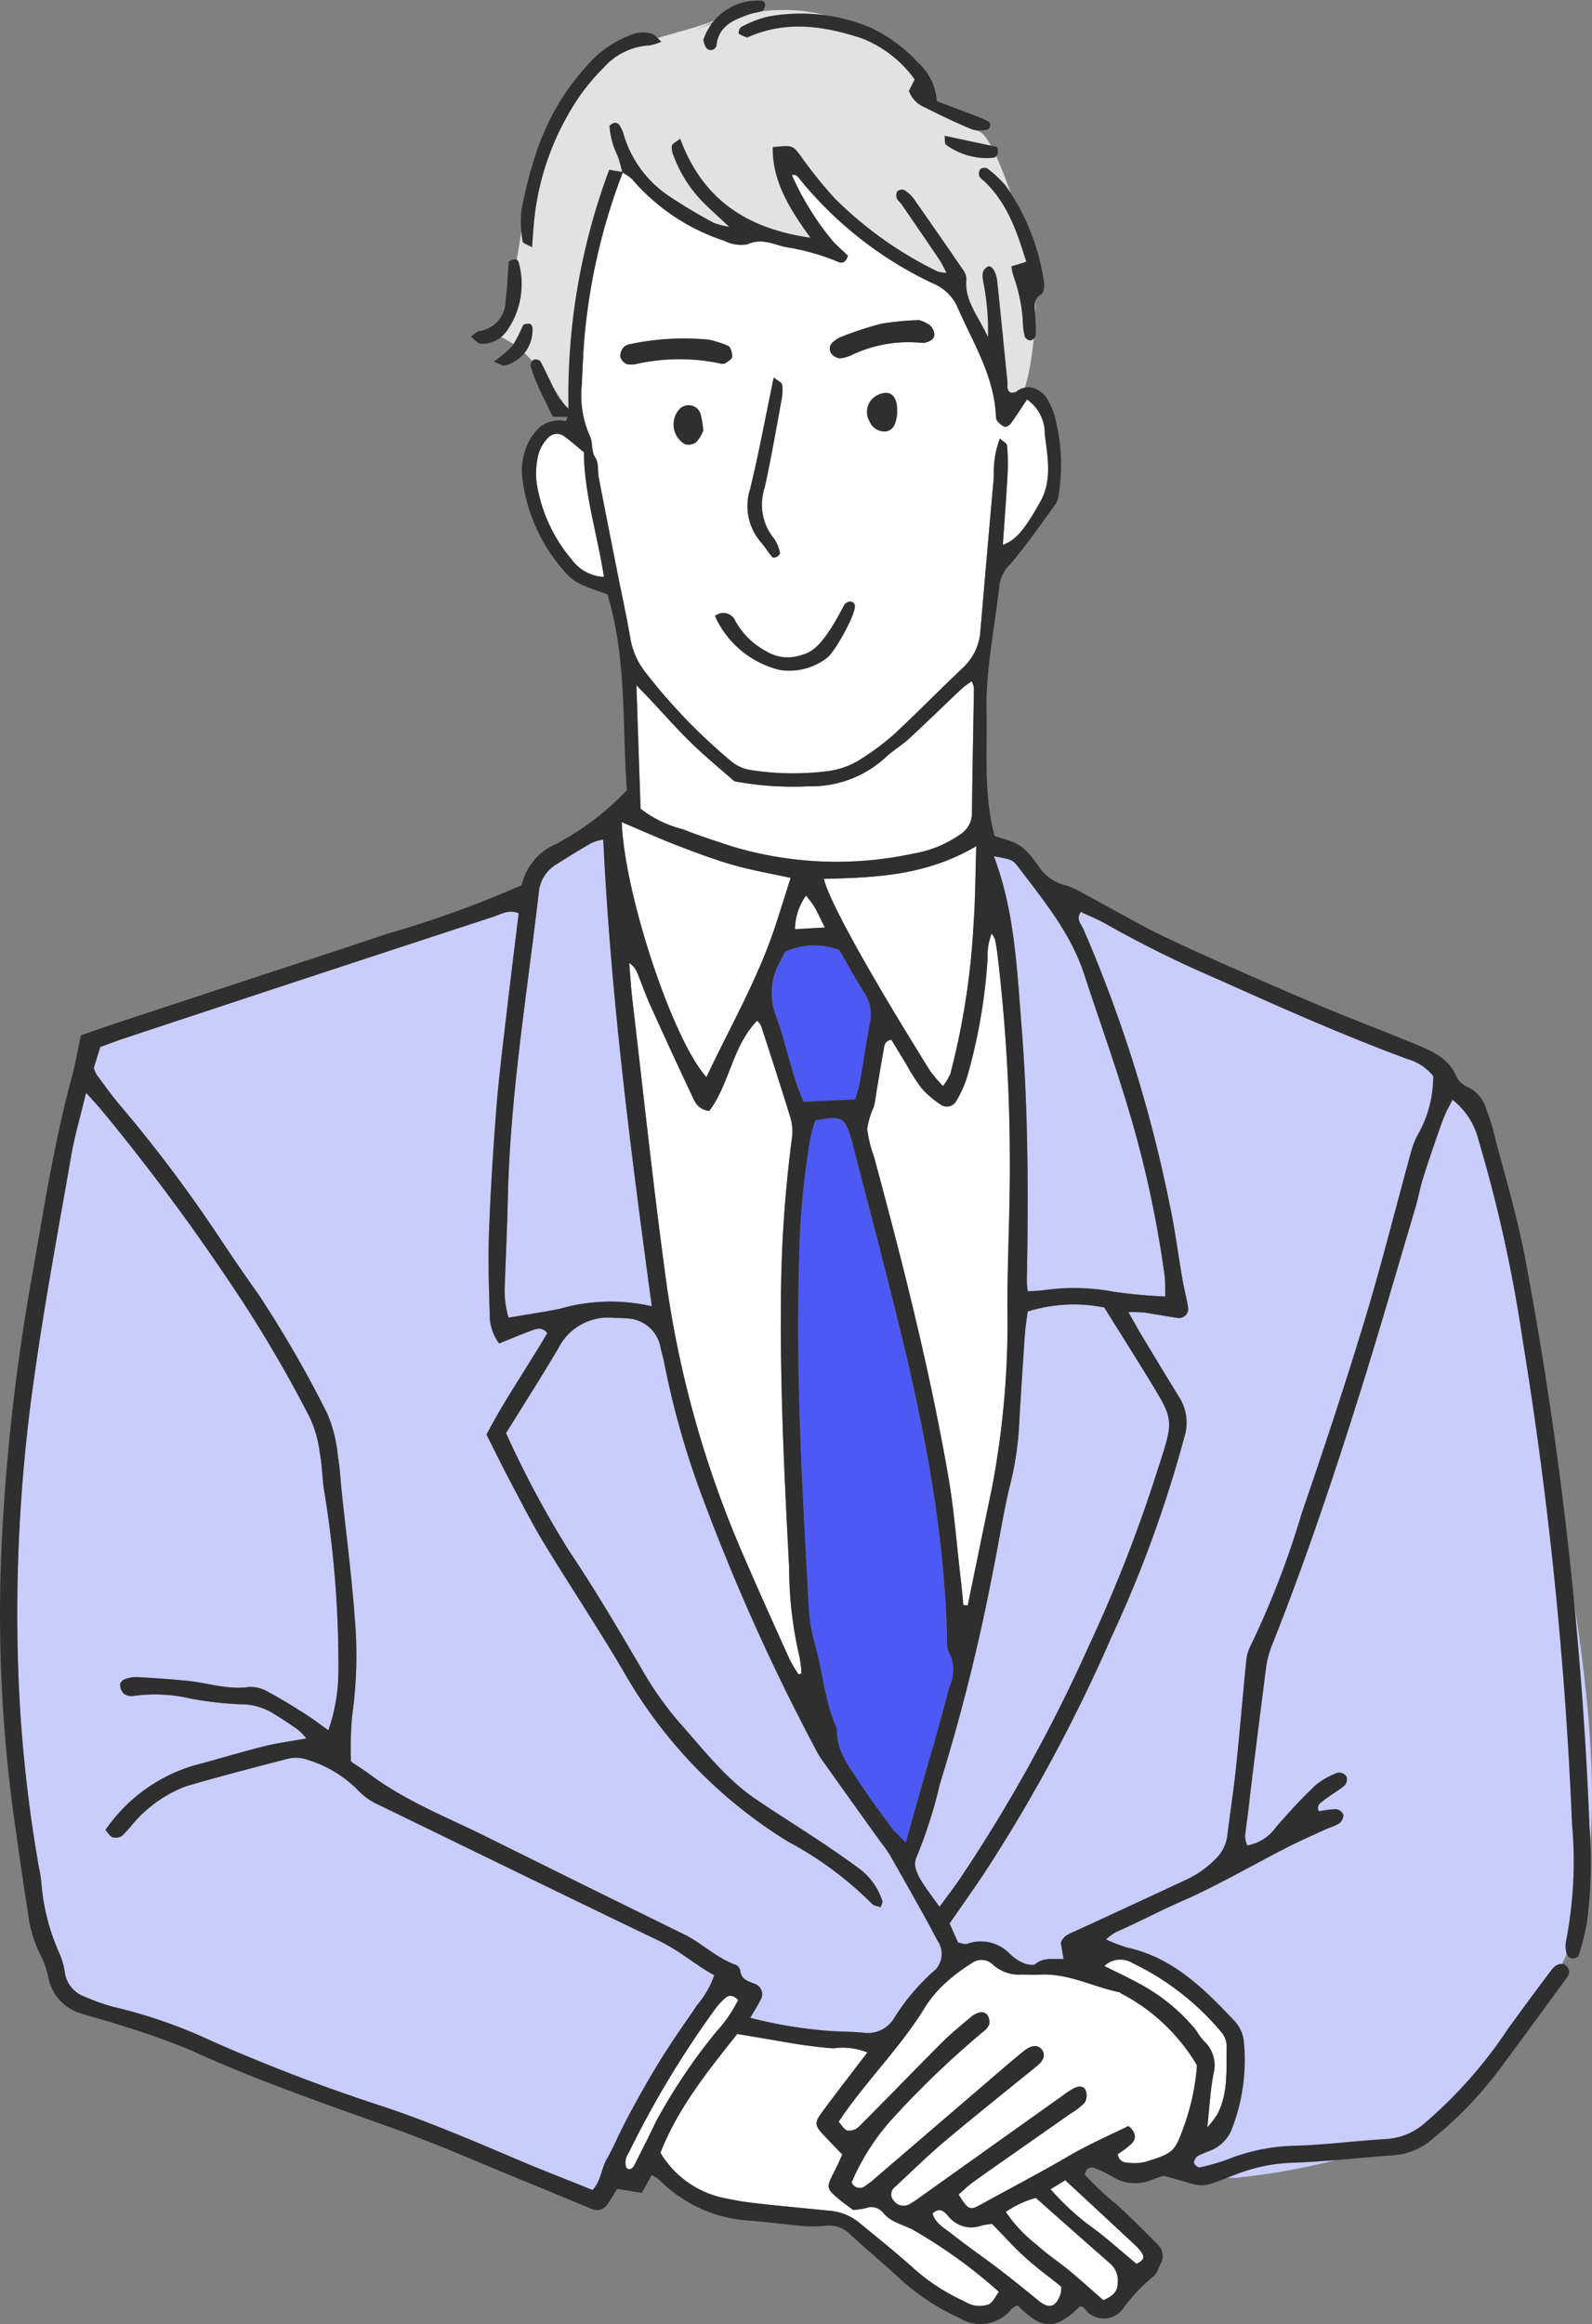
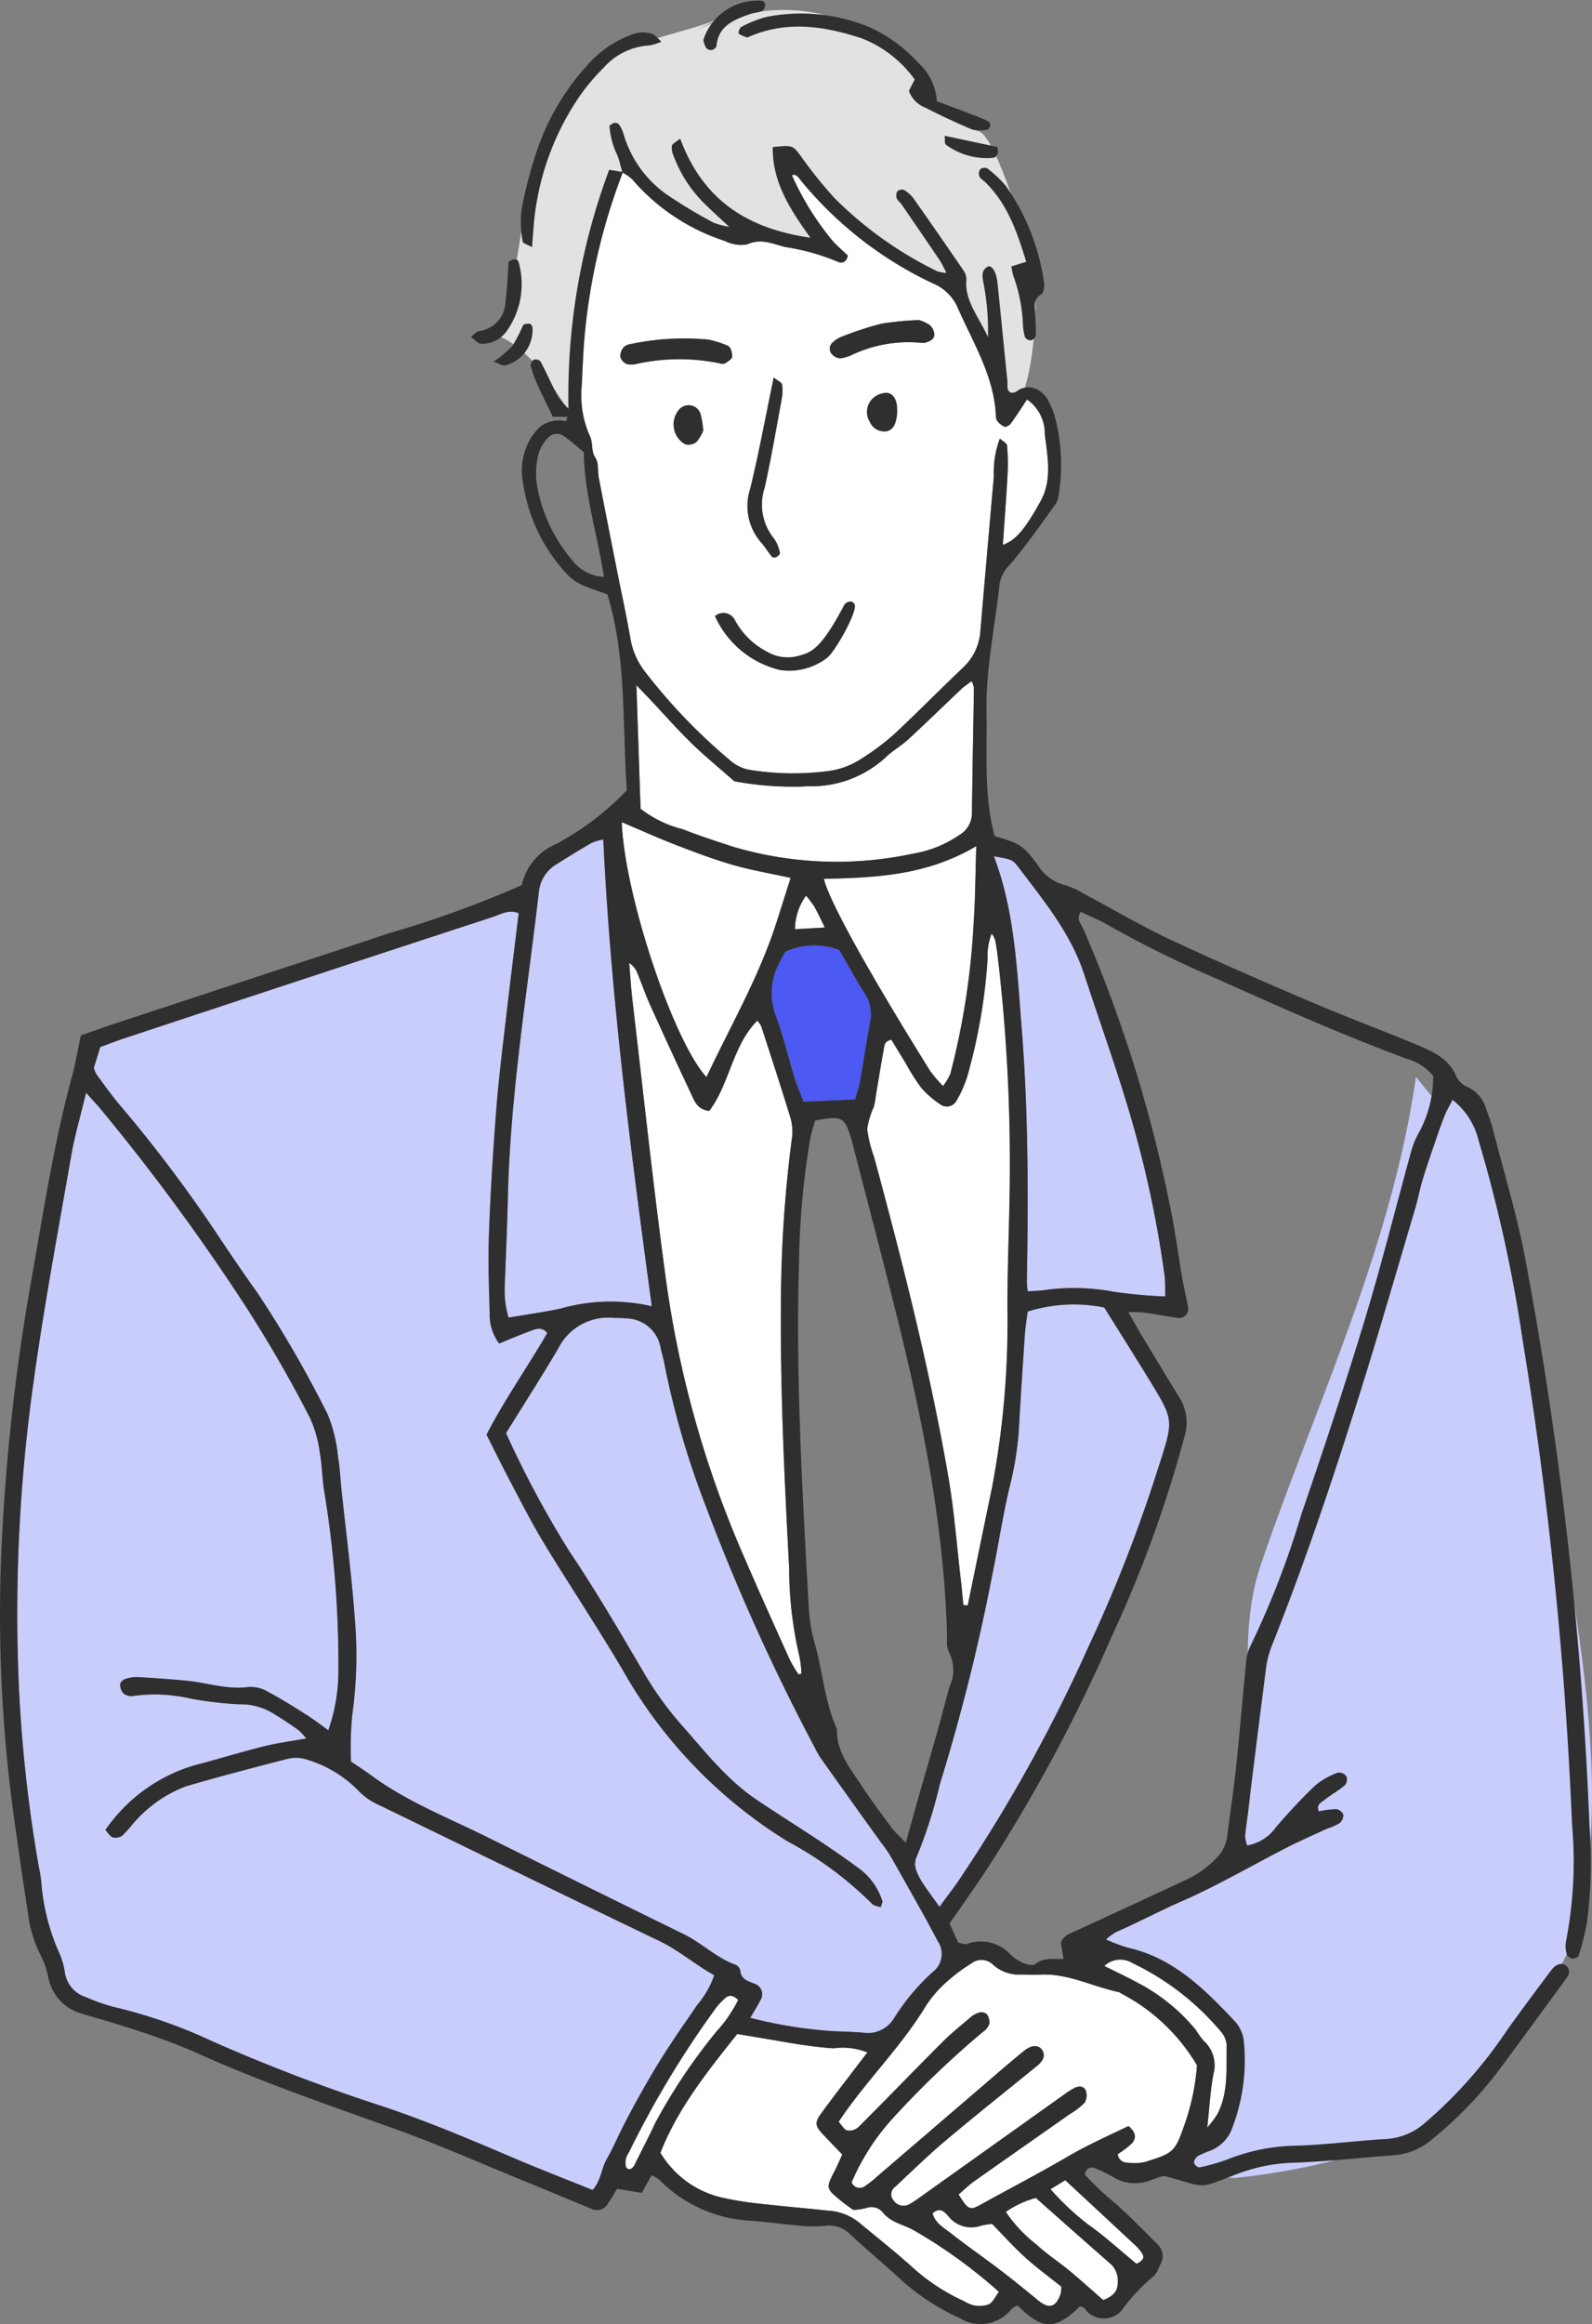
<svg xmlns="http://www.w3.org/2000/svg" width="116.48" height="169.932" viewBox="0 0 116.48 169.932">
  <rect x="0" y="0" width="116.48" height="169.932" fill="#808080" stroke="none" />
  <g id="イラスト" transform="translate(-854.398 -3.746)">
    <g id="グループ_104" data-name="グループ 104" transform="translate(854.398 3.746)">
      <path id="パス_796" data-name="パス 796" d="M120.52,394.892c.294-.265.561-.4.623-.592a.837.837,0,0,0-.12-.7c-2.339-2.623-4.742-5.183-8.118-6.506-1-.391-2.058-.655-3.1-.946a1.465,1.465,0,0,0-.747.019.594.594,0,0,0-.36.367.541.541,0,0,0,.163.484,5.516,5.516,0,0,0,1.235.476,15.611,15.611,0,0,1,8.053,4.852C118.884,393.142,119.622,393.93,120.52,394.892Z" transform="translate(-9.982 -254.537)" fill-rule="evenodd" />
      <path id="パス_797" data-name="パス 797" d="M207.551,55.619c-2.831,3.622-2.678,9.185-2.942,14-.028.51-.049,1.022-.069,1.532a7.336,7.336,0,0,0,.574,3.745c.271.523.069,1.1.421,1.621.255.38.153.988.25,1.487.435,2.256.884,4.513,1.33,6.767.323,1.629.683,3.253.965,4.888a5.468,5.468,0,0,0,1.038,2.439,41.577,41.577,0,0,0,6.367,6.619,2.916,2.916,0,0,0,1.361.618,20.049,20.049,0,0,0,5.728.082,5.814,5.814,0,0,0,2.483-.943,18.177,18.177,0,0,0,2.3-1.722c1.73-1.608,3.385-3.3,5.1-4.924a4.014,4.014,0,0,0,1.246-2.71q.484-5.629.982-11.26a6.871,6.871,0,0,1,.439-2.751c.224.2.512.339.525.5a14.89,14.89,0,0,1,.039,2.1c-.093,1.718-.228,3.433-.346,5.171.887-.325,1.527-.956,2.768-3.208.843-1.528.5-3.24.3-4.874a3.012,3.012,0,0,0-1.3-2.547c-.41.617-.777,1.2-1.181,1.752-.1.132-.346.28-.465.241a1.439,1.439,0,0,1-.543-.441.645.645,0,0,1-.087-.365c-.138-2.971-1.73-5.427-2.859-8.046a3.418,3.418,0,0,0-1.785-1.646,27.808,27.808,0,0,1-9.6-7.475c-.192-.237-.368-.538-.765-.42l.058-.028a10.362,10.362,0,0,0,3.094,4.937c.346.353.716.68,1.025.973-.13.554-.493.582-.761.439a16.3,16.3,0,0,0-3.831-1.068c-.907-.223-1.745-.661-2.764-.194a2.635,2.635,0,0,1-1.655-.251,15.053,15.053,0,0,1-6.751-4.485,3.478,3.478,0,0,0-.732-.518Zm11.027,15.016c.3.243.593.365.623.528a3.48,3.48,0,0,1-.048,1.133c-.394,2.134-.761,4.274-1.23,6.391a3.922,3.922,0,0,0,.7,3.751,2.781,2.781,0,0,1,.415,1.033c.019.069-.124.221-.224.277s-.293.075-.341.021c-.284-.338-.516-.72-.8-1.055a4.054,4.054,0,0,1-.816-3.919c.631-2.594,1.11-5.224,1.723-8.16Zm-4.731-2.764a7.57,7.57,0,0,1,1.392.446c.2.1.314.532.3.8-.011.174-.319.35-.52.484a.527.527,0,0,1-.372,0,14.6,14.6,0,0,0-6.082.033,1.517,1.517,0,0,1-.745.014.858.858,0,0,1-.464-.533,1,1,0,0,1,.224-.667.824.824,0,0,1,.495-.252A18.913,18.913,0,0,1,213.847,67.872Zm15.374-1.434a3.206,3.206,0,0,1,.78.368,1.078,1.078,0,0,1,.329.638c.03.374-.287.53-.6.628a.906.906,0,0,1-.379.026,9.716,9.716,0,0,0-5.02.871,2.644,2.644,0,0,1-.9.269.937.937,0,0,1-.623-.338.6.6,0,0,1,.114-.851,1.8,1.8,0,0,1,.642-.4,23.7,23.7,0,0,1,2.9-.947,21.981,21.981,0,0,1,2.759-.265Z" transform="translate(-161.968 -43.036)" fill="#fff" fill-rule="evenodd" />
      <path id="パス_798" data-name="パス 798" d="M267.264,268.186a7.892,7.892,0,0,0-.156-1.276,28.607,28.607,0,0,1-.746-6.457c-.328-6.314-.643-12.63-.6-18.956a94.324,94.324,0,0,1,.8-12.42,3.587,3.587,0,0,0-.093-1.489c-.687-2.258-1.426-4.5-2.154-6.748a1.984,1.984,0,0,0-.284-.391c-1.828,1.858-2.016,4.611-3.512,6.6-.9-.105-1.1-.761-1.361-1.315q-1.509-3.209-2.97-6.441c-.341-.755-.609-1.544-.926-2.311a1.57,1.57,0,0,0-.6-.751c.073.878.121,1.76.225,2.635.816,6.912,1.551,13.836,2.492,20.731a76.57,76.57,0,0,0,5.675,20.039c1.089,2.523,2.222,5.026,3.351,7.532a10.878,10.878,0,0,0,.645,1.084Z" transform="translate(-208.628 -145.817)" fill="#fff" fill-rule="evenodd" />
      <path id="パス_799" data-name="パス 799" d="M195.462,430.825c.623.516.566.941.218,1.3a7.268,7.268,0,0,1-.992.746.662.662,0,0,0,.7.623,3.369,3.369,0,0,0,1.305-.051c2.193-.679,2.175-.744,2.976-3.011a17,17,0,0,0,.812-4.051,13.912,13.912,0,0,0-5.537-5.247.639.639,0,0,0-.163-.1c-1.926-.4-3.722-1.384-5.762-1.285-.444.023-.894.009-1.339-.006a2.857,2.857,0,0,1-2.117-.711,1.194,1.194,0,0,0-1.592-.1,12.583,12.583,0,0,0-1.831,1.373,8.487,8.487,0,0,0-1.5,1.738c-1.661,2.746-3.921,5.029-5.789,7.613-.185.255-.36.519-.592.852.228.244.4.583.644.644a1.038,1.038,0,0,0,.825-.269c2.034-2.033,4.029-4.1,6.063-6.138.674-.676,1.422-1.282,2.154-1.9a1.6,1.6,0,0,1,.671-.338.585.585,0,0,1,.506.163.991.991,0,0,1,.161.692,1.238,1.238,0,0,1-.469.579,68,68,0,0,0-6.634,6.36,16.679,16.679,0,0,0-2.97,4.637.633.633,0,0,0,.959.291,7.453,7.453,0,0,0,.9-.71q4.073-3.489,8.14-6.983c.873-.748,1.74-1.506,2.638-2.227.558-.45,1.086-.422,1.325-.009.212.367.089.731-.408,1.135-2.229,1.816-4.482,3.6-6.682,5.452-1.269,1.067-2.458,2.231-3.668,3.364a.674.674,0,0,0-.138,1.008.887.887,0,0,0,1.19.264,8.446,8.446,0,0,0,.8-.532l10.46-7.447a5.7,5.7,0,0,1,.806-.514c.309-.15.686-.145.811.208a1.051,1.051,0,0,1-.076.87,5,5,0,0,1-1.054.813c-2.353,1.652-4.714,3.3-7.059,4.957-.4.285-.755.639-1.115.95.7,1.132.831,1.177,1.617.738,2.121-1.172,4.276-2.289,6.367-3.512C192.446,432.222,193.943,431.556,195.462,430.825Z" transform="translate(-112.897 -275.378)" fill="#fff" fill-rule="evenodd" />
      <path id="パス_800" data-name="パス 800" d="M219.656,259.369q.889-4.308,1.775-8.615a64.433,64.433,0,0,0,1.126-13.133c0-3.571.193-7.142.176-10.713a126.948,126.948,0,0,0-.9-15.088c-.047-.378-.108-.756-.182-1.13a2.156,2.156,0,0,0-.246-.442,4.489,4.489,0,0,0-.3,1.832,40.673,40.673,0,0,1-1.5,8.66,8.393,8.393,0,0,1-.775,1.73.8.8,0,0,1-1.165.284,6.842,6.842,0,0,1-1.422-1.239,15.123,15.123,0,0,1-1.125-1.777c-.36-.585-.716-1.172-1.053-1.724-.541.1-.516.471-.568.761-.187,1-.346,2.015-.518,3.022-.065.378-.1.761-.2,1.13a6.068,6.068,0,0,0-.484,1.608,9.264,9.264,0,0,0,.5,2.032c2.084,7.7,4.052,15.438,5.423,23.306.437,2.51.626,5.063.925,7.6.073.623.127,1.246.19,1.869C219.432,259.349,219.544,259.359,219.656,259.369Z" transform="translate(-148.838 -141.99)" fill="#fff" fill-rule="evenodd" />
      <path id="パス_801" data-name="パス 801" d="M219.608,159.292c.111,3.322.208,6.18.305,9.033a8.189,8.189,0,0,0,3.094,1.5c1.183.476,2.4.86,3.615,1.261a26.6,26.6,0,0,0,13.252.518,8.314,8.314,0,0,0,3.355-1.354,1.848,1.848,0,0,0,.928-1.57c.033-3.065.1-6.128.145-9.194a1.906,1.906,0,0,0-.163-.484,7.857,7.857,0,0,0-.716.535c-1.3,1.227-2.579,2.478-3.894,3.69-.514.475-1.14.831-1.649,1.309a8.036,8.036,0,0,1-5.768,2.145c-.064,0-.127.018-.192.017a23.32,23.32,0,0,1-5.147-.381c-1.049-.925-2.137-1.813-3.14-2.787-1.052-1.023-2.022-2.131-3.03-3.2C220.391,160.107,220.173,159.884,219.608,159.292Z" transform="translate(-173.044 -109.196)" fill="#fff" fill-rule="evenodd" />
      <path id="パス_802" data-name="パス 802" d="M239.293,452.563a36.973,36.973,0,0,0-6.259-4.519c-.761-.415-1.653-.554-2.244-1.3a1.087,1.087,0,0,0-1.229-.3,5.818,5.818,0,0,1-.927.133c-.338-.253-.655-.468-.948-.711-1.062-.886-1.055-.89-.376-2.211.175-.34.32-.692.522-1.135-.454-.471-.935-.969-1.407-1.467-.563-.6-.623-.863-.174-1.48.825-1.138,1.69-2.246,2.539-3.364.263-.346.529-.692.882-1.15a4.851,4.851,0,0,0-2.482-.3c-.761-.048-1.523-.147-2.284-.255-.822-.118-1.64-.271-2.458-.408l-2.3-.385c-2.157,2.721-4.323,5.389-5.621,8.683a7.1,7.1,0,0,0,4.36,3.244,23.005,23.005,0,0,0,2.645.45c1.772.208,3.552.354,5.326.544a3.9,3.9,0,0,1,2.123.8c1.328,1.094,2.677,2.164,3.959,3.311a14.516,14.516,0,0,0,3.823,2.512,2.566,2.566,0,0,0,.7.3,2.1,2.1,0,0,0,1.1-.078C238.848,453.327,239.008,452.934,239.293,452.563Z" transform="translate(-166.206 -284.992)" fill="#fff" fill-rule="evenodd" />
      <path id="パス_803" data-name="パス 803" d="M256.846,187.628c.208,5.374,3.784,16.024,6.2,18.639,1.757-3.73,3.835-7.3,5.1-11.238.346-1.076.687-2.157,1.058-3.327-1.49-.326-2.867-.559-4.2-.941-1.4-.4-2.78-.922-4.146-1.448C259.569,188.817,258.309,188.247,256.846,187.628Z" transform="translate(-211.356 -127.516)" fill="#fff" fill-rule="evenodd" />
      <path id="パス_804" data-name="パス 804" d="M230.27,192.5c-3.66,2.168-7.4,2.3-11.148,2.392.346,1.558,3.257,6.807,7.779,14.055a10.38,10.38,0,0,0,.936,1.094,4.5,4.5,0,0,0,.536-.893,54.872,54.872,0,0,0,1.707-11.115C230.2,196.323,230.2,194.6,230.27,192.5Z" transform="translate(-158.837 -130.634)" fill="#fff" fill-rule="evenodd" />
      <g id="グループ_102" data-name="グループ 102" transform="translate(1.261 61.38)">
        <path id="パス_805" data-name="パス 805" d="M254.9,273.474c-2.852-1.413-5.837-2.575-8.429-4.481-.5-.371-1.034-.707-1.5-1.026a25.688,25.688,0,0,1,.086-3.361,31.517,31.517,0,0,0,.179-7.267c-.234-3.119-.642-6.229-.969-9.338-.081-.761-.105-1.532-.244-2.284a10.677,10.677,0,0,0-.758-3.132,83.535,83.535,0,0,0-5.081-8.8c-.927-1.3-1.83-2.62-2.719-3.948a102.785,102.785,0,0,0-7.36-9.815c-.623-.727-1.177-1.512-1.748-2.284a1.984,1.984,0,0,1-.2-.493c.159-.515.309-.993.471-1.523.583-.208,1.177-.442,1.778-.64q6.644-2.2,13.288-4.389,6.827-2.249,13.661-4.481c.581-.188,1.154-.573,1.888-.271-.309,2.55-.627,5.079-.921,7.613-.256,2.221-.538,4.441-.713,6.67-.233,2.994-.423,5.994-.536,9-.075,1.976-.015,3.958.05,5.936a3.515,3.515,0,0,0,.692,2.242c.758-.307,1.513-.637,2.284-.915.4-.144.845-.355,1.235.157-1.471,2.512-3.15,4.917-4.445,7.421.644,1.271,1.2,2.415,1.8,3.541.777,1.467,1.528,2.953,2.391,4.371,1.894,3.114,3.915,6.147,5.767,9.284a34.882,34.882,0,0,0,12.106,12.559,26.019,26.019,0,0,1,6.142,4.544c.138.15.415.172.642.258.066-.233.152-.366.12-.457a4.752,4.752,0,0,0-1.625-2.321c-.975-.72-1.973-1.411-2.983-2.083-1.541-1.026-3.114-2-4.647-3.04-2.2-1.494-3.8-3.593-5.542-5.548a24.3,24.3,0,0,1-2.768-3.9c-1.718-2.92-3.43-5.851-5.323-8.658a73.174,73.174,0,0,1-4.645-8.663c1.292-2.086,2.605-4.124,3.833-6.213a4.083,4.083,0,0,1,4.1-2.208,8.571,8.571,0,0,1,.954.038,2.587,2.587,0,0,1,2.415,2.111c.069.377.194.742.264,1.118a62.41,62.41,0,0,0,3.039,10.482,151.637,151.637,0,0,0,7.966,17.642,7.316,7.316,0,0,0,.476.83q2.164,3.045,4.346,6.079a11.147,11.147,0,0,1,.666.932c.856,1.495,1.7,3,2.539,4.5.343.613.66,1.24,1,1.853a1.666,1.666,0,0,1-.386,2.241,15.856,15.856,0,0,0-2.821,3.365,2.25,2.25,0,0,1-2.284,1.068c-.761-.073-1.528-.076-2.292-.118a32.778,32.778,0,0,1-5.952-.969c.3-.518.538-.882.729-1.269a.807.807,0,0,0-.453-1.235c-.491-.2-.952-.316-1.008-.961a.615.615,0,0,0-.346-.415c-1.4-.5-2.458-1.582-3.776-2.229Q262.112,277.055,254.9,273.474Z" transform="translate(-220.562 -200.548)" fill="#c9cdfb" fill-rule="evenodd" />
        <path id="パス_806" data-name="パス 806" d="M276.351,247.157c.248-1.428.664-2.829,1.082-4.578.508.565.761.842,1.01,1.126a156.517,156.517,0,0,1,10.466,14.188,94.29,94.29,0,0,1,4.9,8.452,8.7,8.7,0,0,1,.721,2.552c.165.875.174,1.777.3,2.66A78.267,78.267,0,0,1,295.9,284.91a13.182,13.182,0,0,1-.738,4.284c-.525-.374-1.021-.761-1.55-1.1-.915-.58-1.832-1.163-2.788-1.671a2.6,2.6,0,0,0-1.444-.4c-1.572.23-3.042-.3-4.558-.449-1.206-.12-2.416-.2-3.625-.271a2.517,2.517,0,0,0-.928.153c-.15.05-.346.26-.341.393a.944.944,0,0,0,.254.651.931.931,0,0,0,.706.183,11.392,11.392,0,0,1,4.182.19,26.687,26.687,0,0,0,3.608.42,4.519,4.519,0,0,1,2.361.614c.657.392,1.3.817,1.921,1.259a4.151,4.151,0,0,1,.588.626c-1.107.2-2.122.329-3.1.575-1.734.435-3.445.961-5.173,1.414a12.068,12.068,0,0,0-6.424,4.7c.2.217.341.477.539.54a.867.867,0,0,0,.692-.123,9.882,9.882,0,0,0,.767-.848,9.539,9.539,0,0,1,3.867-2.753c2.449-.72,4.922-1.361,7.393-2a2.5,2.5,0,0,1,1.315-.012,8.8,8.8,0,0,1,3.914,2.3,4.73,4.73,0,0,0,1.538,1.077c6.835,3.318,13.662,6.655,20.512,9.942,1.441.692,2.616,1.734,4.009,2.5a6.8,6.8,0,0,1-1.277,2.215c-.493.745-1.015,1.471-1.512,2.215-.46.692-.918,1.384-1.35,2.094-.466.761-.912,1.54-1.349,2.32q-.608,1.088-1.177,2.2c-.407.795-.752,1.626-1.2,2.4-.4.7-.415,1.585-1.038,2.261-1.965-.793-3.867-1.526-5.738-2.325-3.291-1.4-6.579-2.8-9.986-3.912A129.048,129.048,0,0,1,286.6,311.9a36.684,36.684,0,0,0-7.226-2.5,14.208,14.208,0,0,1-1.984-.709,2.215,2.215,0,0,1-1.516-1.813,5.4,5.4,0,0,0-.356-1.289,15.545,15.545,0,0,1-1.367-5.336,11.216,11.216,0,0,0-.19-1.134A104.529,104.529,0,0,1,272.5,285.6a121.1,121.1,0,0,1,1.107-21.989C274.368,258.106,275.4,252.636,276.351,247.157Z" transform="translate(-272.396 -224.061)" fill="#c9cdfb" fill-rule="evenodd" />
-         <path id="パス_807" data-name="パス 807" d="M138.143,258.834a89.386,89.386,0,0,0,5.31-14.57,3.48,3.48,0,0,0-.367-2.907c-.943-1.523-1.863-3.057-2.788-4.591-.284-.471-.547-.956-.939-1.642a10.99,10.99,0,0,1,1.12.027c.822.118,1.64.277,2.461.394a.671.671,0,0,0,.78-.813c-.12-.692-.295-1.371-.415-2.06-.318-1.824-.543-3.668-.938-5.477a100.279,100.279,0,0,0-6.306-20.085c-.156-.346-.554-.729-.185-1.246.654.31,1.308.564,1.906.916a82.07,82.07,0,0,0,8.068,3.98c4.606,2.067,9.213,4.122,13.953,5.868a3.7,3.7,0,0,1,1.861,1.235,8.613,8.613,0,0,1-1.1,4.229,5.754,5.754,0,0,0-.5,1.218c-1.139,4.126-2.172,8.286-3.414,12.382-1.446,4.769-3.018,9.5-4.637,14.216a63.846,63.846,0,0,1-3.733,9.636,2.992,2.992,0,0,0-.3,1.1c-.261,2.6-.475,5.216-.75,7.821-.174,1.651-.432,3.294-.633,4.944a2.843,2.843,0,0,1-.831,1.667,7.444,7.444,0,0,1-2.348,1.624q-3.91,1.824-7.831,3.628c-.458.212-.978.346-1.172.9.062.37.122.735.2,1.185-.74.043-1.449-.138-2.054.37-.167.138-.623.039-.893-.075a3.165,3.165,0,0,1-.95-.635,2.962,2.962,0,0,0-3.175-.757c-.157.051-.362-.051-.639-.1-.186-.415-.391-.87-.623-1.392.982-1.424,1.875-2.672,2.716-3.95A118.159,118.159,0,0,0,138.143,258.834Z" transform="translate(-58.064 -200.567)" fill="#c9cdfb" fill-rule="evenodd" />
-         <path id="パス_808" data-name="パス 808" d="M234.813,286.765a2.811,2.811,0,0,1,.046,2.549c-.311,1.172-.623,2.343-.951,3.511-.4,1.413-.813,2.82-1.215,4.232-.314,1.1-.617,2.2-1.027,3.662-.524-.548-.809-.788-1.026-1.08-.761-1.028-1.531-2.049-2.229-3.118-.831-1.265-1.839-2.467-1.789-4.119-.9-1.994-1.031-4.188-1.626-6.263a12.068,12.068,0,0,1-.435-2.637c-.467-8.477-.974-16.956-.706-25.451a57.829,57.829,0,0,1,.838-8.957,11.866,11.866,0,0,1,.346-1.188c1.952-.365,2.145-.26,2.626,1.332.055.183.1.37.147.554,1.038,4.014,2.1,8.028,3.1,12.055,1.968,7.879,3.586,15.816,3.768,23.977a1.859,1.859,0,0,0,.129.941Z" transform="translate(-166.656 -227.36)" fill="#4c59f2" fill-rule="evenodd" />
        <path id="パス_809" data-name="パス 809" d="M188,287.8c.038-.56.131-1.116.208-1.727a11.275,11.275,0,0,1,5.606-.295c1.177,1.89,2.274,3.616,3.339,5.361,1.74,2.852,1.73,2.858.709,6.07-.019.061-.044.12-.064.181a106.072,106.072,0,0,1-5.144,13.2,114.223,114.223,0,0,1-9.479,17.068c-.393.574-.822,1.125-1.419,1.942-.493-.692-.831-1.134-1.138-1.6a4.539,4.539,0,0,1-.543-1.008,1.336,1.336,0,0,1-.048-.915,34.157,34.157,0,0,0,1.754-5.452,143.97,143.97,0,0,0,3.858-15.417c.426-2.065.738-4.153,1.219-6.205a23.745,23.745,0,0,0,.692-4.124C187.681,292.52,187.839,290.162,188,287.8Z" transform="translate(-114.281 -251.559)" fill="#c9cdfb" fill-rule="evenodd" />
        <path id="パス_810" data-name="パス 810" d="M289.146,225.448c-1.234.26-2.485.435-3.8.661a6.879,6.879,0,0,1-.283-2.258c.078-2.173.18-4.342.23-6.514.17-7.495,1.4-14.88,2.262-22.3a2.648,2.648,0,0,1,1.252-2.048c.864-.547,1.73-1.085,2.619-1.592a3.713,3.713,0,0,1,.849-.248c.549,11.428,1.992,22.631,3.554,34.133A13.371,13.371,0,0,0,289.146,225.448Z" transform="translate(-249.397 -191.146)" fill="#c9cdfb" fill-rule="evenodd" />
        <path id="パス_811" data-name="パス 811" d="M190.482,212.846a79.314,79.314,0,0,1,2.7,12.348c.063.478.037.969.056,1.542a36.937,36.937,0,0,1-3.737-.34,15.72,15.72,0,0,0-5.147-.122c-.377.052-.761.056-1.19.087-.023-.3-.062-.545-.058-.8.115-6.2.108-12.4-.388-18.582-.336-4.186-.5-8.41-2.024-12.431,1.3.237,1.352.214,1.83.846,1.848,2.44,3.807,4.813,4.78,7.8C188.36,206.415,189.514,209.6,190.482,212.846Z" transform="translate(-109.238 -193.327)" fill="#c9cdfb" fill-rule="evenodd" />
        <path id="パス_812" data-name="パス 812" d="M247,222.644c-.076.428-.226.842-.346,1.274l-3.784.165c-.224-.595-.471-1.17-.654-1.764-.469-1.523-.831-3.078-1.384-4.568a4.632,4.632,0,0,1,.284-3.844c.138-.28.289-.554.41-.786a5.13,5.13,0,0,1,3.968-.131c.619,1.067,1.188,2.134,1.842,3.148a2.8,2.8,0,0,1,.4,2.174C247.461,219.751,247.252,221.2,247,222.644Z" transform="translate(-185.338 -204.909)" fill="#4c59f2" fill-rule="evenodd" />
      </g>
-       <path id="パス_813" data-name="パス 813" d="M299.764,119.248c-.495-3.164-1.436-6.035-1.469-9.113-.45-.37-.923-.8-1.436-1.168a.894.894,0,0,0-1.215.144,2.868,2.868,0,0,0-.662,1.131,5.958,5.958,0,0,0-.15,2.076,11.362,11.362,0,0,0,2.584,5.675A3.087,3.087,0,0,0,299.764,119.248Z" transform="translate(-255.574 -77.065)" fill="#fff" fill-rule="evenodd" />
      <path id="パス_814" data-name="パス 814" d="M197.528,474.478c.71-.266,1.049-.651,1.056-1.191a1.661,1.661,0,0,0-.455-1.4c-1.854-1.622-3.7-3.258-5.53-4.879a7.184,7.184,0,0,0-2.2,1.022,10.548,10.548,0,0,0,2.268,2.406c.743.686,1.6,1.246,2.386,1.889C195.879,473.017,196.677,473.741,197.528,474.478Z" transform="translate(-116.808 -306.309)" fill="#fff" fill-rule="evenodd" />
      <path id="パス_815" data-name="パス 815" d="M206.209,470.5a6.844,6.844,0,0,0-.776.126,2.14,2.14,0,0,1-2.415-.681c-.287-.319-.6-.7-1.158-.216.189.732.852,1.071,1.374,1.483,1.15.909,2.361,1.737,3.53,2.63.962.734,1.9,1.5,2.838,2.266.8.65,1.3.494,1.641-.537a2.354,2.354,0,0,0,.032-.484c-.842-.673-1.767-1.348-2.613-2.112S207.048,471.357,206.209,470.5Z" transform="translate(-133.623 -307.9)" fill="#fff" fill-rule="evenodd" />
      <path id="パス_816" data-name="パス 816" d="M168.237,419.093c.891.445,1.75.844,2.577,1.3a13.64,13.64,0,0,1,4.117,3.372,7.671,7.671,0,0,0,.554.779,2.406,2.406,0,0,1,.745,2.413c-.239,1.237-.3,2.507-.461,3.945a7.608,7.608,0,0,0,.714-.927c.854-1.592.666-3.351.708-5.061a1.674,1.674,0,0,0-.43-1.031,19.323,19.323,0,0,0-6.454-5,1.7,1.7,0,0,0-2.071.208Z" transform="translate(-87.437 -275.346)" fill="#fff" fill-rule="evenodd" />
      <path id="パス_817" data-name="パス 817" d="M275.758,426.283c-.315-.354-.651-.393-.908-.179a5.212,5.212,0,0,0-.883.988,70.7,70.7,0,0,0-6.189,10.306,1.791,1.791,0,0,0-.242.514c-.025.225-.038.566.091.664.228.172.444-.011.572-.277.5-1.031,1.038-2.046,1.523-3.084a41.843,41.843,0,0,1,4.466-6.65A10.142,10.142,0,0,0,275.758,426.283Z" transform="translate(-221.75 -280.045)" fill="#fff" fill-rule="evenodd" />
      <path id="パス_818" data-name="パス 818" d="M186.255,463.411l-1.073.66a19.4,19.4,0,0,0,2.7,2.543c1.246.872,2.372,1.912,3.587,2.91.505-.246.623-.471.363-.831a2.884,2.884,0,0,0-.365-.441C189.748,466.649,188.024,465.051,186.255,463.411Z" transform="translate(-108.314 -304.004)" fill="#fff" fill-rule="evenodd" />
      <path id="パス_819" data-name="パス 819" d="M252.086,204.884c-.336-.672-.539-1.123-.783-1.551a7.781,7.781,0,0,0-.594-.78,4.291,4.291,0,0,0-.809,2.455Z" transform="translate(-191.735 -137.067)" fill="#fff" fill-rule="evenodd" />
      <path id="パス_820" data-name="パス 820" d="M256.74,55.563c.011-.128.023-.256.033-.384a.63.63,0,0,0-.111.073c.041.1.093.188.138.282Z" transform="translate(-198.885 -42.755)" fill="#fff" fill-rule="evenodd" />
      <path id="パス_821" data-name="パス 821" d="M121.411,241.286c2.7-5.477,6.2,13.6,6.683,16.057,1.1,7.6,2.532,14.949,3.63,22.547.955,6.681,1.667,14.806-.021,21.342-1.544,5.67-8.57,13.98-13.667,16.088a49.4,49.4,0,0,1-11.395,2.536c-5.913-.1-2.211-.963-.623-5.144,2.6-6.678-3.786-11.011-9.89-11.738h0c-.962.431-1.49.046-2.115.237,3.129-4.515,11.441-1.045,13.324-8.734,1.352-6.3-1.044-13.219,1.222-19.655,4.05-11.773,9.493-23.014,11.281-35.462" transform="translate(-16.241 -160.62)" fill="#c9cdfb" fill-rule="evenodd" />
      <path id="パス_822" data-name="パス 822" d="M220.827,24.595c5-2.422,9.905-2.712,14.156.224,2.624,1.813,4.789,6.14,7.468,6.738,1.1.245,2.964,6.021,3.914,9.588.574,1.875.232,8.34-.969,10.213-2.022,3.218-2.107-7.32-4.654-8.489-4.646-2.13-11.363-7.39-12.536-10.107-1.06,2.787,1.292,5.554,3.02,7.622-4.374-.437-11.84-2.542-14.817-6.005-2.295,6.174-3.912,11.611-3.533,18.2-1.44-2.021-3-5.1-5.787-6.16,2.312-4.949,1.556-10.552,4.054-15.33,3.492-6.678,8.249-5.883,13.058-8.038" transform="translate(-170.87 -21.968)" fill="#e2e2e2" fill-rule="evenodd" />
      <g id="グループ_103" data-name="グループ 103" transform="translate(0 0)">
        <path id="パス_823" data-name="パス 823" d="M229.193,28.256c-.15.3-.284.566-.423.836a2.039,2.039,0,0,0,1.167,1.208c1.129.578,2.284,1.12,3.451,1.61a2.63,2.63,0,0,0,1.113.019c.083-.006.2-.167.217-.272a.372.372,0,0,0-.115-.325,10.507,10.507,0,0,0-1.038-.446c-.888-.341-1.777-.672-2.749-1.038a4.153,4.153,0,0,0-1.38-2.828,10.893,10.893,0,0,0-3.52-2.573,13.122,13.122,0,0,0-7.494-.78,7.945,7.945,0,0,0-1.93.761.615.615,0,0,0-.183.47,2.132,2.132,0,0,0,.623.284c.046.016.117-.037.175-.062,2.755-1.185,5.5-.761,8.208.128a8.63,8.63,0,0,1,3.877,3.006Z" transform="translate(-162.271 -22.447)" fill="#2f2f2f" fill-rule="evenodd" />
        <path id="パス_824" data-name="パス 824" d="M283.961,42.96c.042-.56.069-.925.1-1.291a19.626,19.626,0,0,1,3.42-9.81,15.259,15.259,0,0,1,1.73-2.034,4.8,4.8,0,0,1,3.357-1.621,3.885,3.885,0,0,0,.858-.273c-.3-.269-.439-.479-.635-.561a2.276,2.276,0,0,0-1.676.1,7.761,7.761,0,0,0-3.1,2.172,17.621,17.621,0,0,0-3.8,6.57,30.98,30.98,0,0,0-1.033,4.069,8.118,8.118,0,0,0,.092,2.263C283.286,42.672,283.618,42.762,283.961,42.96Z" transform="translate(-245.034 -24.882)" fill="#2f2f2f" fill-rule="evenodd" />
        <path id="パス_825" data-name="パス 825" d="M208.782,61.607l-1.082.335a3.4,3.4,0,0,0,.138.692,11.753,11.753,0,0,1,.7,3.544,4.167,4.167,0,0,0,.148.932.507.507,0,0,0,.424.247.52.52,0,0,0,.365-.342c.028-.5-.02-1.008-.029-1.512-.01-.55-.218-1.131.452-1.529.177-.1.231-.592.18-.875a16.161,16.161,0,0,0-2.787-7.035,8.166,8.166,0,0,0-1.372-1.293.518.518,0,0,0-.5.069.569.569,0,0,0-.074.508c.062.161.255.273.392.4C207.42,57.357,208.114,59.455,208.782,61.607Z" transform="translate(-133.696 -42.468)" fill="#2f2f2f" fill-rule="evenodd" />
        <path id="パス_826" data-name="パス 826" d="M314.337,73.516c-.073.965-.1,1.915-.229,2.85a2.24,2.24,0,0,1-1.966,2.229c-.158.023-.3.208-.564.41.283.208.5.5.731.511a2.232,2.232,0,0,0,1.943-1.013,5.94,5.94,0,0,0,.831-4.9C314.994,73.2,314.593,73.336,314.337,73.516Z" transform="translate(-277.12 -54.378)" fill="#2f2f2f" fill-rule="evenodd" />
        <path id="パス_827" data-name="パス 827" d="M262.02,23.6a1.556,1.556,0,0,0,.215.582.43.43,0,0,0,.653.012c.03-.051.089-.1.093-.151.138-1.49,1.289-1.923,2.45-2.334.293-.1.623-.111.906-.236.12-.054.19-.295.208-.46a.361.361,0,0,0-.212-.277A4.169,4.169,0,0,0,262.02,23.6Z" transform="translate(-210.561 -20.677)" fill="#2f2f2f" fill-rule="evenodd" />
        <path id="パス_828" data-name="パス 828" d="M214.733,48.24c.034.314-.014.569.082.646a5.065,5.065,0,0,0,3.391.974c.323-.007.527-.316.374-.8Z" transform="translate(-145.617 -38.314)" fill="#2f2f2f" fill-rule="evenodd" />
        <path id="パス_829" data-name="パス 829" d="M309.24,89.18c.4.145.628.313.824.282a2.671,2.671,0,0,0,2.013-2.794c-.019-.1-.133-.261-.208-.264-.164-.006-.423.019-.484.123a12.019,12.019,0,0,1-.761,1.487,8.852,8.852,0,0,1-1.384,1.165Z" transform="translate(-273.12 -62.737)" fill="#2f2f2f" fill-rule="evenodd" />
        <path id="パス_830" data-name="パス 830" d="M0,.106A7.017,7.017,0,0,0,3.672,5.089,4.546,4.546,0,0,0,7.2,5.065c.617-.227,2.871-2.6,2.93-3.251a.386.386,0,0,0-.162-.307.494.494,0,0,0-.358-.03.565.565,0,0,0-.309.208c-2.4,2.693-3.157,2.685-4,2.719a2.989,2.989,0,0,1-2.249-.871A5.535,5.535,0,0,1,1.373.823c.028.109,0,.006-.024-.1A.948.948,0,0,0,0,.106Z" transform="translate(52.282 44.944) rotate(-14)" fill="#2f2f2f" fill-rule="evenodd" />
        <path id="パス_831" data-name="パス 831" d="M260.39,97.326c-.613,2.936-1.091,5.566-1.73,8.157a4.054,4.054,0,0,0,.816,3.919c.288.335.52.718.8,1.055.047.055.246.03.341-.021s.243-.208.224-.277a2.782,2.782,0,0,0-.415-1.033,3.922,3.922,0,0,1-.7-3.751c.466-2.117.836-4.257,1.23-6.391A3.481,3.481,0,0,0,261,97.851C260.981,97.691,260.69,97.569,260.39,97.326Z" transform="translate(-203.78 -69.727)" fill="#2f2f2f" fill-rule="evenodd" />
        <path id="パス_832" data-name="パス 832" d="M275.242,89.478a18.914,18.914,0,0,0-5.776.33.823.823,0,0,0-.495.252,1,1,0,0,0-.224.667.858.858,0,0,0,.464.533,1.517,1.517,0,0,0,.745-.014,14.6,14.6,0,0,1,6.082-.033.527.527,0,0,0,.372,0c.2-.131.509-.308.52-.484.017-.271-.1-.707-.3-.8a7.57,7.57,0,0,0-1.392-.443Z" transform="translate(-223.364 -64.642)" fill="#2f2f2f" fill-rule="evenodd" />
        <path id="パス_833" data-name="パス 833" d="M234.19,85.669a21.989,21.989,0,0,0-2.757.266,23.7,23.7,0,0,0-2.9.947,1.8,1.8,0,0,0-.644.4.6.6,0,0,0-.114.851.937.937,0,0,0,.623.338,2.645,2.645,0,0,0,.9-.269,9.715,9.715,0,0,1,5.02-.871.906.906,0,0,0,.379-.026c.311-.1.628-.255.6-.628a1.077,1.077,0,0,0-.329-.638A3.206,3.206,0,0,0,234.19,85.669Z" transform="translate(-166.938 -62.267)" fill="#2f2f2f" fill-rule="evenodd" />
        <path id="パス_834" data-name="パス 834" d="M280.249,104.809a7.364,7.364,0,0,0-.208-1.246.929.929,0,0,0-1.543-.317,1.673,1.673,0,0,0,.415,2.573.983.983,0,0,0,.831-.164A2.777,2.777,0,0,0,280.249,104.809Z" transform="translate(-228.789 -73.332)" fill="#2f2f2f" fill-rule="evenodd" />
        <path id="パス_835" data-name="パス 835" d="M240.854,102.085a4.163,4.163,0,0,0-.006-.721c-.063-.458-.277-.905-.771-.931a1.559,1.559,0,0,0-.982.393,1.366,1.366,0,0,0-.242,1.725,1.172,1.172,0,0,0,1.21.707C240.569,103.153,240.753,102.763,240.854,102.085Z" transform="translate(-175.221 -71.715)" fill="#2f2f2f" fill-rule="evenodd" />
        <path id="パス_836" data-name="パス 836" d="M139.92,49.22l-1.012-.17a47.151,47.151,0,0,0-2.98,17.464,6.326,6.326,0,0,1-.77-.878c-.439-.85-.831-1.725-1.273-2.573a.516.516,0,0,0-.489-.129.523.523,0,0,0-.235.451,9.712,9.712,0,0,0,.518,1.432c.341.756.72,1.494,1.107,2.292l1.073.011c-.053.131-.1.316-.128.312a2.265,2.265,0,0,0-1.818.368,3.814,3.814,0,0,0-1.075,1.555A4.637,4.637,0,0,0,132.613,72a12.417,12.417,0,0,0,2.832,6.2c.886,1.038,1.114,1.123,3.331,1.892,1.426,4.675,1.08,9.561,1.424,14.326a20.315,20.315,0,0,1-5.2,3.94,4.281,4.281,0,0,0-2.492,3,78.559,78.559,0,0,1-9.828,3.552c-3.331,1.122-6.677,2.2-10.015,3.3s-6.677,2.2-10.013,3.3c-.784.258-1.56.538-2.4.831-.226,1.054-.392,2.056-.657,3.031-1.307,4.823-2.065,9.759-2.932,14.665A150.91,150.91,0,0,0,94.513,148.5a108.483,108.483,0,0,0,.795,20.663c.346,2.467.692,4.936,1.085,7.4a9.026,9.026,0,0,0,.949,3.1,6.582,6.582,0,0,1,.545,1.622,3.378,3.378,0,0,0,2.353,2.556c1.03.332,2.084.592,3.109.938a52.489,52.489,0,0,1,5.046,1.81c4.892,2.235,9.971,3.958,15.018,5.774,3.122,1.124,6.163,2.473,9.239,3.728,1.654.675,3.3,1.366,4.957,2.045a.9.9,0,0,0,1.177-.338c.251-.36.47-.745.706-1.123l1.8.3c.243-.433.474-.849.723-1.294a2.51,2.51,0,0,1,.547.323,10.115,10.115,0,0,0,6.858,3.012c1.271.117,2.539.283,3.811.39a9.383,9.383,0,0,0,1.518-.03,2.139,2.139,0,0,1,1.743.585c1.264,1.177,2.6,2.278,3.861,3.449a16.641,16.641,0,0,0,4.162,2.7,2.9,2.9,0,0,0,3.807-.617,1.35,1.35,0,0,1,.3-.225.623.623,0,0,1,.183-.052c1.6,1.572,2.573,2.007,4.526.069.381-.039.459.372.718.52a1.739,1.739,0,0,0,2.413-.311,12.479,12.479,0,0,1,2.2-2.359c.287-.183.424-.623.589-.969a1.168,1.168,0,0,0-.208-1.418c-.992-.995-1.977-2-3.018-2.937a20.637,20.637,0,0,1-2.313-2.174c.1-.518.424-.583.73-.469a9.264,9.264,0,0,1,1.373.673,3.1,3.1,0,0,0,2.768.186c.3-.112.6-.208.843-.292.133.022.2.028.26.044,3.031.825,2.2.936,5.144-.179a12.509,12.509,0,0,1,4.1-.831c2.487-.082,4.966-.376,7.45-.554a4.807,4.807,0,0,0,2.761-1.182,28.653,28.653,0,0,0,4.914-5.1c1.6-2.154,3.184-4.324,4.769-6.489.226-.308.491-.623.161-1.017-.27-.323-.761-.247-1.128.236q-1.62,2.142-3.191,4.317a33.324,33.324,0,0,1-6.074,6.877,4.692,4.692,0,0,1-2.752,1.17c-2.294.13-4.58.444-6.875.5a14.092,14.092,0,0,0-4.845,1.007,14.294,14.294,0,0,1-2.015.572c-.112.026-.361-.172-.4-.309a.53.53,0,0,1,.182-.475,9.576,9.576,0,0,1,1.044-.452,2.814,2.814,0,0,0,1.476-1.419,13.854,13.854,0,0,0,.934-6.575,2.569,2.569,0,0,0-.718-1.517c-2.2-2.33-4.473-4.586-7.782-5.319a11.933,11.933,0,0,1-1.578-.6,4.388,4.388,0,0,1,.726-.532c1.634-.714,3.205-1.554,4.845-2.271,2.624-1.15,5.112-2.611,7.668-3.917.969-.494,1.964-.929,2.952-1.384a4.692,4.692,0,0,0,.874-.378.8.8,0,0,0,.3-.63.692.692,0,0,0-.52-.415,7.587,7.587,0,0,0-1.276.158c-.208-.455.143-.623.352-.788.5-.394,1.064-.705,1.552-1.113a.681.681,0,0,0,.114-.655.709.709,0,0,0-.63-.271,5.564,5.564,0,0,0-1.643.928c-1.017.965-1.969,2-2.887,3.063a3.243,3.243,0,0,1-2.1,1.331,2.248,2.248,0,0,1-.155-.706q.752-6.184,1.547-12.364a6.982,6.982,0,0,1,.457-1.651c2.389-6,4.441-12.123,6.378-18.282,1.419-4.511,2.725-9.057,4.073-13.591.2-.674.323-1.371.525-2.044.277-.914.588-1.816.9-2.72.226-.664.453-1.33.713-1.981.154-.389.372-.752.585-1.172a5.322,5.322,0,0,1,1.888,2.907,104.507,104.507,0,0,1,3.228,14.591,294.48,294.48,0,0,1,3.624,35.45,30.548,30.548,0,0,1-.443,8.593,1.987,1.987,0,0,0,.06.927.547.547,0,0,0,.4.317c.155.015.439-.1.473-.22a20.633,20.633,0,0,0,.6-2.393,34.535,34.535,0,0,0,.19-7.082,285.851,285.851,0,0,0-4.706-41.5c-.606-3.2-1.565-6.323-2.374-9.482-.126-.494-.316-.972-.484-1.453a2.507,2.507,0,0,0-1.305-1.572,1.694,1.694,0,0,1-.845-.728c-.558-1.406-1.8-1.917-3.033-2.428-2.537-1.052-5.113-2.013-7.637-3.091-3.465-1.48-6.926-2.976-10.336-4.579-2.137-1-4.174-2.215-6.262-3.322a6.022,6.022,0,0,0-1.384-.629,3.294,3.294,0,0,1-1.961-1.415c-1.118-1.523-1.3-1.614-3.2-2.179-.8-2.988-.536-6.047-.592-9.083-.06-3.148.623-6.219.953-9.327a2.613,2.613,0,0,1,.775-1.45c1.2-1.406,2.25-2.934,3.338-4.429a1.666,1.666,0,0,0,.225-.727,13.642,13.642,0,0,0-.359-5.883,5.772,5.772,0,0,0-.382-.878A1.869,1.869,0,0,0,169.925,65a1.389,1.389,0,0,0-1.256.293.962.962,0,0,1-.372.058c-.357-.191-.22-.55-.251-.842-.25-2.416-.48-4.834-.736-7.249-.083-.787-.441-1.289-.728-1.115-.475.289-.37.735-.289,1.187a18.553,18.553,0,0,1,.33,3.953c-.749-1.614-1.73-2.688-1.577-4.222a1.19,1.19,0,0,0-.25-.7q-1.787-2.613-3.609-5.2a2.452,2.452,0,0,0-.7-.635.511.511,0,0,0-.49.091.607.607,0,0,0-.053.511c.06.169.244.289.352.446q1.413,2.054,2.811,4.115a9.439,9.439,0,0,1,.469.9,2.784,2.784,0,0,1-.669-.119,27.95,27.95,0,0,1-7.483-5.32,31.538,31.538,0,0,1-2.516-3.13c-.58-.761-.557-.777-2.032-.63-.044,2.462,1.177,4.452,2.755,6.626-4.769-.684-7.909-2.876-9.529-7.244-.3.245-.568.359-.61.529a1.412,1.412,0,0,0,.128.73,9.59,9.59,0,0,0,2.417,3.646c.451.442.922.864,1.649,1.541a5.863,5.863,0,0,1-1.141-.3,37.892,37.892,0,0,1-3.281-1.963,8.2,8.2,0,0,1-3.318-4.564,2.3,2.3,0,0,0-.338-.671.4.4,0,0,0-.332-.1c-.109.015-.208.118-.346.2A5.749,5.749,0,0,0,139.508,48c.156.4.247.831.367,1.246a3.479,3.479,0,0,1,.732.518,15.054,15.054,0,0,0,6.751,4.485,2.636,2.636,0,0,0,1.656.251c1.019-.466,1.857-.028,2.764.194a16.3,16.3,0,0,1,3.831,1.068c.271.142.633.115.761-.439-.309-.293-.681-.623-1.025-.973a20.636,20.636,0,0,1-3.063-4.9c.309-.143.484.174.676.415a27.808,27.808,0,0,0,9.6,7.475,3.418,3.418,0,0,1,1.785,1.646c1.127,2.618,2.72,5.074,2.859,8.046a.645.645,0,0,0,.087.365,1.439,1.439,0,0,0,.543.441c.118.04.369-.109.465-.241.4-.554.771-1.136,1.181-1.752a3.012,3.012,0,0,1,1.3,2.547c.208,1.633.547,3.346-.3,4.874-1.246,2.251-1.882,2.883-2.768,3.208.12-1.737.253-3.452.346-5.171a14.892,14.892,0,0,0-.039-2.1c-.013-.158-.3-.295-.525-.5a6.871,6.871,0,0,0-.439,2.751q-.5,5.629-.982,11.26a4.014,4.014,0,0,1-1.246,2.71c-1.716,1.625-3.372,3.315-5.1,4.924a18.178,18.178,0,0,1-2.3,1.722,5.814,5.814,0,0,1-2.483.943,20.05,20.05,0,0,1-5.728-.082,2.916,2.916,0,0,1-1.361-.618,41.578,41.578,0,0,1-6.367-6.618,5.468,5.468,0,0,1-1.038-2.439c-.282-1.636-.642-3.259-.965-4.888-.446-2.254-.895-4.51-1.33-6.767-.1-.5,0-1.107-.25-1.487-.352-.523-.15-1.1-.421-1.621a7.336,7.336,0,0,1-.574-3.745c.019-.51.041-1.022.069-1.532a44.345,44.345,0,0,1,2.943-14Zm18.853,126.87c.066-.233.152-.366.12-.457a4.751,4.751,0,0,0-1.625-2.321c-.975-.72-1.973-1.411-2.983-2.083-1.541-1.026-3.114-2-4.647-3.04-2.2-1.494-3.8-3.593-5.542-5.548a24.3,24.3,0,0,1-2.768-3.9c-1.718-2.92-3.43-5.851-5.323-8.658a73.172,73.172,0,0,1-4.645-8.663c1.292-2.086,2.605-4.124,3.833-6.213A4.083,4.083,0,0,1,139.3,133a8.564,8.564,0,0,1,.954.038,2.587,2.587,0,0,1,2.415,2.111c.069.377.194.742.264,1.118a62.413,62.413,0,0,0,3.039,10.482,151.634,151.634,0,0,0,7.968,17.643,7.32,7.32,0,0,0,.475.83q2.164,3.045,4.346,6.079a11.161,11.161,0,0,1,.666.932c.856,1.495,1.7,3,2.539,4.5.343.613.66,1.24,1,1.853a1.666,1.666,0,0,1-.386,2.241,15.857,15.857,0,0,0-2.82,3.365,2.25,2.25,0,0,1-2.284,1.068c-.761-.073-1.528-.076-2.292-.118a32.777,32.777,0,0,1-5.952-.969c.3-.518.538-.882.729-1.269a.807.807,0,0,0-.453-1.235c-.491-.2-.953-.316-1.008-.961a.615.615,0,0,0-.346-.415c-1.4-.5-2.458-1.582-3.776-2.229q-7.225-3.543-14.432-7.123c-2.852-1.413-5.837-2.575-8.429-4.481-.5-.371-1.034-.707-1.5-1.026a25.7,25.7,0,0,1,.087-3.361,31.517,31.517,0,0,0,.179-7.267c-.234-3.119-.642-6.229-.969-9.338-.081-.761-.105-1.532-.244-2.284a10.676,10.676,0,0,0-.758-3.132,83.537,83.537,0,0,0-5.081-8.8c-.927-1.3-1.83-2.62-2.719-3.948a102.775,102.775,0,0,0-7.36-9.815c-.623-.727-1.177-1.512-1.748-2.284a1.983,1.983,0,0,1-.2-.493c.159-.515.309-.993.471-1.523.583-.208,1.177-.442,1.778-.64q6.644-2.2,13.288-4.389,6.827-2.249,13.661-4.481c.581-.188,1.154-.573,1.888-.271-.309,2.55-.627,5.079-.921,7.613-.256,2.221-.538,4.441-.713,6.67-.233,2.994-.423,5.994-.536,9-.075,1.976-.015,3.958.05,5.936a3.515,3.515,0,0,0,.692,2.242c.758-.307,1.513-.637,2.284-.915.4-.144.845-.355,1.235.157-1.471,2.512-3.15,4.917-4.445,7.421.644,1.271,1.2,2.415,1.8,3.541.777,1.467,1.528,2.953,2.39,4.371,1.894,3.114,3.916,6.147,5.767,9.284a34.882,34.882,0,0,0,12.1,12.559,26.018,26.018,0,0,1,6.142,4.544c.136.149.415.17.641.256Zm-58.136-59.555c.508.565.761.842,1.01,1.126a156.518,156.518,0,0,1,10.466,14.188,94.271,94.271,0,0,1,4.9,8.452,8.7,8.7,0,0,1,.721,2.552c.165.875.174,1.777.3,2.66a78.264,78.264,0,0,1,1.062,13.353,13.182,13.182,0,0,1-.738,4.284c-.525-.374-1.021-.761-1.55-1.1-.915-.58-1.832-1.163-2.788-1.671a2.6,2.6,0,0,0-1.444-.4c-1.572.23-3.042-.3-4.558-.449-1.206-.12-2.416-.2-3.625-.271a2.517,2.517,0,0,0-.928.153c-.149.05-.346.26-.341.393a.944.944,0,0,0,.254.651.931.931,0,0,0,.706.183,11.392,11.392,0,0,1,4.182.19,26.689,26.689,0,0,0,3.608.42,4.519,4.519,0,0,1,2.361.614c.657.392,1.3.817,1.921,1.259a4.157,4.157,0,0,1,.588.626c-1.107.2-2.122.329-3.1.575-1.734.435-3.445.961-5.173,1.414a12.068,12.068,0,0,0-6.424,4.7c.2.217.341.477.539.54a.867.867,0,0,0,.692-.122,9.9,9.9,0,0,0,.767-.848,9.539,9.539,0,0,1,3.867-2.753c2.449-.72,4.921-1.361,7.393-2a2.5,2.5,0,0,1,1.315-.012,8.8,8.8,0,0,1,3.914,2.295,4.731,4.731,0,0,0,1.538,1.077c6.835,3.318,13.662,6.655,20.512,9.942,1.441.692,2.617,1.734,4.009,2.5a6.8,6.8,0,0,1-1.277,2.215c-.493.745-1.015,1.471-1.512,2.215-.46.692-.918,1.384-1.35,2.094-.466.761-.912,1.54-1.349,2.32q-.608,1.088-1.177,2.2c-.407.795-.752,1.626-1.2,2.4-.4.7-.415,1.585-1.038,2.261-1.965-.793-3.867-1.526-5.738-2.325-3.291-1.4-6.579-2.8-9.986-3.912a129.073,129.073,0,0,1-12.161-4.664,36.679,36.679,0,0,0-7.226-2.5,14.206,14.206,0,0,1-1.984-.709,2.215,2.215,0,0,1-1.516-1.813,5.4,5.4,0,0,0-.356-1.289,15.543,15.543,0,0,1-1.367-5.336,11.222,11.222,0,0,0-.19-1.134A104.533,104.533,0,0,1,95.7,159.551a121.1,121.1,0,0,1,1.107-21.989c.761-5.5,1.79-10.975,2.744-16.455.248-1.424.664-2.824,1.082-4.574Zm63.177,60.74c.982-1.424,1.875-2.672,2.716-3.95a118.155,118.155,0,0,0,9.149-17.04,89.386,89.386,0,0,0,5.31-14.57,3.48,3.48,0,0,0-.367-2.907c-.943-1.523-1.863-3.057-2.788-4.591-.284-.472-.547-.956-.939-1.642a11,11,0,0,1,1.12.027c.822.118,1.64.277,2.461.394a.671.671,0,0,0,.78-.813c-.12-.692-.295-1.371-.415-2.06-.318-1.824-.543-3.668-.938-5.477A100.28,100.28,0,0,0,173.6,104.56c-.156-.346-.554-.729-.185-1.246.654.31,1.308.564,1.906.916a82.072,82.072,0,0,0,8.066,3.982c4.606,2.067,9.213,4.122,13.953,5.868a3.7,3.7,0,0,1,1.861,1.235,8.613,8.613,0,0,1-1.1,4.229,5.753,5.753,0,0,0-.5,1.218c-1.139,4.126-2.172,8.286-3.414,12.382-1.446,4.769-3.018,9.5-4.637,14.216A63.848,63.848,0,0,1,185.817,157a2.991,2.991,0,0,0-.3,1.1c-.261,2.6-.475,5.216-.75,7.821-.174,1.651-.432,3.294-.633,4.944a2.843,2.843,0,0,1-.831,1.667,7.444,7.444,0,0,1-2.348,1.624q-3.91,1.824-7.83,3.628c-.458.212-.978.346-1.172.9.062.37.122.735.2,1.185-.74.043-1.449-.138-2.054.37-.167.138-.623.039-.893-.075a3.164,3.164,0,0,1-.95-.635,2.962,2.962,0,0,0-3.18-.759c-.157.051-.362-.051-.639-.1-.186-.417-.39-.872-.625-1.393Zm-3.2-5.9c-.524-.548-.809-.788-1.026-1.08-.761-1.028-1.531-2.049-2.229-3.118-.827-1.265-1.839-2.467-1.789-4.119-.9-1.994-1.031-4.188-1.626-6.263a12.069,12.069,0,0,1-.435-2.637c-.467-8.477-.974-16.956-.706-25.451a57.826,57.826,0,0,1,.84-8.956,11.856,11.856,0,0,1,.346-1.188c1.952-.365,2.145-.26,2.626,1.332.055.183.1.37.147.554,1.038,4.014,2.1,8.028,3.1,12.055,1.968,7.879,3.586,15.816,3.768,23.977a1.858,1.858,0,0,0,.125.938,2.811,2.811,0,0,1,.046,2.549c-.311,1.172-.623,2.343-.951,3.511-.4,1.413-.813,2.82-1.215,4.232-.314,1.1-.618,2.2-1.027,3.664Zm2.464,4.683c-.493-.692-.831-1.134-1.138-1.6a4.537,4.537,0,0,1-.543-1.008,1.336,1.336,0,0,1-.048-.915,34.156,34.156,0,0,0,1.754-5.452,143.96,143.96,0,0,0,3.858-15.417c.426-2.064.738-4.153,1.219-6.205a23.748,23.748,0,0,0,.692-4.124c.129-2.36.286-4.717.445-7.074.038-.56.132-1.116.208-1.73a11.276,11.276,0,0,1,5.606-.295c1.177,1.89,2.274,3.616,3.339,5.361,1.74,2.852,1.73,2.858.709,6.07-.019.061-.044.12-.064.181a106.068,106.068,0,0,1-5.144,13.2,114.222,114.222,0,0,1-9.479,17.068c-.391.574-.82,1.125-1.418,1.942ZM152.974,159l-.212.062a10.866,10.866,0,0,1-.645-1.084c-1.129-2.506-2.262-5.009-3.351-7.532a76.571,76.571,0,0,1-5.675-20.039c-.944-6.895-1.678-13.819-2.492-20.731-.1-.875-.151-1.757-.225-2.635a1.57,1.57,0,0,1,.6.751c.317.767.585,1.556.926,2.311q1.46,3.232,2.97,6.441c.262.554.46,1.213,1.361,1.315,1.5-1.988,1.685-4.741,3.512-6.6a1.984,1.984,0,0,1,.285.391c.727,2.247,1.467,4.49,2.154,6.748a3.587,3.587,0,0,1,.093,1.489,94.311,94.311,0,0,0-.8,12.42c-.047,6.326.268,12.642.6,18.956a28.6,28.6,0,0,0,.746,6.457,7.891,7.891,0,0,1,.152,1.28Zm-10.943-26.853a13.413,13.413,0,0,0-6.684.17c-1.234.26-2.485.435-3.8.661a6.879,6.879,0,0,1-.283-2.258c.078-2.172.18-4.341.23-6.514.17-7.495,1.4-14.88,2.262-22.3a2.648,2.648,0,0,1,1.252-2.048c.864-.547,1.73-1.085,2.619-1.592a3.713,3.713,0,0,1,.848-.248c.543,11.424,1.989,22.625,3.551,34.129ZM176.9,192.086c-1.516.732-3.015,1.4-4.445,2.234-2.092,1.224-4.247,2.34-6.367,3.512-.786.435-.918.394-1.617-.738.36-.31.713-.664,1.115-.95,2.347-1.661,4.706-3.3,7.059-4.957a5,5,0,0,0,1.054-.813,1.051,1.051,0,0,0,.076-.87c-.125-.354-.5-.359-.811-.208a5.7,5.7,0,0,0-.806.514q-5.231,3.721-10.46,7.447a8.458,8.458,0,0,1-.8.532.887.887,0,0,1-1.19-.264.674.674,0,0,1,.138-1.008c1.213-1.133,2.4-2.3,3.668-3.364,2.2-1.849,4.454-3.636,6.683-5.452.5-.4.623-.768.408-1.135-.239-.415-.767-.441-1.325.009-.9.72-1.764,1.479-2.638,2.227q-4.072,3.489-8.14,6.983a7.438,7.438,0,0,1-.9.71.633.633,0,0,1-.959-.291,16.683,16.683,0,0,1,2.97-4.637,67.989,67.989,0,0,1,6.634-6.36,1.238,1.238,0,0,0,.469-.579.991.991,0,0,0-.161-.692.585.585,0,0,0-.506-.163,1.6,1.6,0,0,0-.671.338c-.732.617-1.48,1.223-2.154,1.9-2.034,2.033-4.028,4.106-6.063,6.138a1.038,1.038,0,0,1-.825.269c-.242-.06-.415-.4-.644-.644.232-.334.406-.6.592-.852,1.869-2.586,4.125-4.87,5.789-7.613a8.488,8.488,0,0,1,1.5-1.738,12.589,12.589,0,0,1,1.831-1.373,1.2,1.2,0,0,1,1.592.1,2.857,2.857,0,0,0,2.117.711c.445.015.895.029,1.339.006,2.04-.1,3.836.882,5.762,1.285.059.012.107.069.163.1a13.868,13.868,0,0,1,5.537,5.247,17,17,0,0,1-.812,4.051c-.8,2.267-.787,2.331-2.976,3.011a3.369,3.369,0,0,1-1.305.051.662.662,0,0,1-.7-.623,7.268,7.268,0,0,0,.992-.746c.346-.368.4-.793-.22-1.31Zm-11.747-38.065-.336-.03c-.063-.623-.118-1.246-.19-1.869-.3-2.533-.484-5.087-.925-7.6-1.37-7.868-3.339-15.6-5.423-23.306a9.263,9.263,0,0,1-.5-2.037,6.069,6.069,0,0,1,.484-1.608c.1-.368.138-.752.2-1.13.17-1.008.332-2.017.518-3.022.053-.289.028-.657.568-.761.337.554.692,1.139,1.053,1.724a15.125,15.125,0,0,0,1.125,1.777,6.842,6.842,0,0,0,1.422,1.239.8.8,0,0,0,1.165-.284,8.392,8.392,0,0,0,.775-1.73,40.673,40.673,0,0,0,1.5-8.66,4.489,4.489,0,0,1,.3-1.832,2.157,2.157,0,0,1,.246.442c.075.374.138.752.182,1.13a126.942,126.942,0,0,1,.9,15.088c.017,3.571-.179,7.142-.176,10.713a64.434,64.434,0,0,1-1.126,13.133q-.893,4.308-1.778,8.617Zm1.906-54.774c1.3.237,1.352.214,1.83.846,1.848,2.44,3.807,4.813,4.78,7.8,1.051,3.22,2.2,6.408,3.173,9.651a79.317,79.317,0,0,1,2.7,12.348c.063.478.037.969.056,1.542a36.929,36.929,0,0,1-3.737-.34,15.72,15.72,0,0,0-5.147-.122c-.377.052-.761.056-1.19.087-.023-.3-.062-.545-.058-.8.115-6.2.108-12.4-.388-18.582-.338-4.19-.5-8.414-2.026-12.436ZM140.9,86.737c.565.592.783.814.995,1.038,1.008,1.069,1.979,2.177,3.03,3.2,1,.974,2.09,1.862,3.14,2.787a23.319,23.319,0,0,0,5.147.381c.065,0,.129-.017.192-.017a8.036,8.036,0,0,0,5.768-2.146c.509-.479,1.134-.831,1.649-1.309,1.315-1.213,2.593-2.463,3.894-3.69a7.849,7.849,0,0,1,.716-.535,1.906,1.906,0,0,1,.163.484c-.046,3.065-.113,6.129-.145,9.194a1.848,1.848,0,0,1-.928,1.57,8.314,8.314,0,0,1-3.355,1.354,26.6,26.6,0,0,1-13.252-.518c-1.212-.4-2.432-.786-3.615-1.261a8.189,8.189,0,0,1-3.094-1.5c-.1-2.859-.194-5.715-.305-9.039Zm26.523,117.476c-.283.37-.446.761-.733.907a2.1,2.1,0,0,1-1.1.078,2.567,2.567,0,0,1-.7-.3,14.518,14.518,0,0,1-3.823-2.512c-1.282-1.146-2.63-2.215-3.959-3.31a3.9,3.9,0,0,0-2.123-.8c-1.774-.19-3.554-.339-5.326-.544a23,23,0,0,1-2.644-.45,7.1,7.1,0,0,1-4.36-3.244c1.3-3.3,3.46-5.962,5.62-8.683l2.3.385c.818.138,1.635.291,2.458.408.761.108,1.523.208,2.284.255a4.851,4.851,0,0,1,2.482.3c-.353.46-.619.8-.882,1.15-.849,1.118-1.714,2.226-2.539,3.364-.447.617-.388.883.174,1.48.472.5.953,1,1.407,1.467-.2.442-.346.8-.522,1.135-.68,1.321-.687,1.325.376,2.211.293.244.61.459.948.711a5.819,5.819,0,0,0,.927-.133,1.087,1.087,0,0,1,1.229.3c.592.75,1.484.887,2.244,1.3a36.968,36.968,0,0,1,6.255,4.514Zm-27.6-107.462c1.463.619,2.723,1.189,4.014,1.686,1.366.526,2.741,1.044,4.146,1.448,1.334.383,2.711.615,4.2.941-.371,1.17-.709,2.25-1.058,3.327-1.27,3.938-3.348,7.508-5.1,11.238C143.61,112.773,140.035,102.123,139.826,96.751Zm25.942,1.754c-.069,2.1-.066,3.822-.189,5.533a54.874,54.874,0,0,1-1.707,11.115,4.5,4.5,0,0,1-.536.893,10.38,10.38,0,0,1-.936-1.093c-4.522-7.248-7.434-12.5-7.779-14.055,3.75-.093,7.488-.226,11.148-2.394Zm-12.642,18.687c-.224-.595-.471-1.17-.654-1.764-.469-1.523-.831-3.078-1.384-4.568a4.633,4.633,0,0,1,.284-3.844c.138-.28.289-.554.41-.786a5.13,5.13,0,0,1,3.968-.131c.619,1.067,1.188,2.134,1.842,3.148a2.8,2.8,0,0,1,.4,2.174c-.273,1.438-.484,2.889-.738,4.331-.076.428-.226.842-.346,1.274Zm-14.6-38.374a3.087,3.087,0,0,1-2.348-1.257,11.361,11.361,0,0,1-2.584-5.675,5.957,5.957,0,0,1,.149-2.076,2.869,2.869,0,0,1,.662-1.131.894.894,0,0,1,1.215-.144c.513.372.986.8,1.436,1.168.036,3.08.977,5.951,1.472,9.116Zm36.529,125.991c-.849-.74-1.647-1.464-2.476-2.15-.781-.646-1.642-1.2-2.386-1.889a10.548,10.548,0,0,1-2.268-2.406,7.182,7.182,0,0,1,2.2-1.022c1.834,1.622,3.676,3.256,5.53,4.879a1.661,1.661,0,0,1,.455,1.4c0,.539-.344.925-1.054,1.191Zm-8.132-5.569c.838.855,1.6,1.709,2.449,2.473s1.77,1.438,2.613,2.112a2.353,2.353,0,0,1-.032.484c-.339,1.031-.843,1.187-1.641.537-.937-.765-1.873-1.532-2.838-2.266-1.165-.889-2.377-1.718-3.53-2.63-.523-.415-1.186-.752-1.374-1.483.554-.488.871-.1,1.158.216a2.14,2.14,0,0,0,2.415.681,6.85,6.85,0,0,1,.783-.124Zm8.214-18.855a1.7,1.7,0,0,1,2.071-.208,19.324,19.324,0,0,1,6.452,4.994,1.674,1.674,0,0,1,.43,1.031c-.042,1.71.146,3.467-.708,5.061a7.606,7.606,0,0,1-.714.927c.159-1.435.221-2.706.461-3.945a2.406,2.406,0,0,0-.745-2.413,7.67,7.67,0,0,1-.554-.779,13.639,13.639,0,0,0-4.117-3.372c-.824-.452-1.682-.851-2.573-1.3Zm-26.794,2.492a10.14,10.14,0,0,1-1.573,2.284,41.72,41.72,0,0,0-4.466,6.65c-.484,1.038-1.018,2.053-1.523,3.084-.128.264-.346.448-.572.277-.129-.1-.116-.439-.091-.664a1.788,1.788,0,0,1,.242-.514,70.706,70.706,0,0,1,6.189-10.306,5.212,5.212,0,0,1,.883-.988c.263-.217.6-.178.913.176Zm23.935,13.169c1.768,1.64,3.492,3.238,5.211,4.84a2.884,2.884,0,0,1,.365.441c.264.361.143.586-.363.831-1.215-1-2.343-2.038-3.587-2.91a19.4,19.4,0,0,1-2.7-2.543Zm-17.588-91.592c-.888.051-1.5.086-2.187.123a4.291,4.291,0,0,1,.809-2.453,7.782,7.782,0,0,1,.594.78C154.148,103.331,154.351,103.782,154.687,104.454Z" transform="translate(-94.336 -36.638)" fill="#2f2f2f" fill-rule="evenodd" />
      </g>
    </g>
  </g>
</svg>